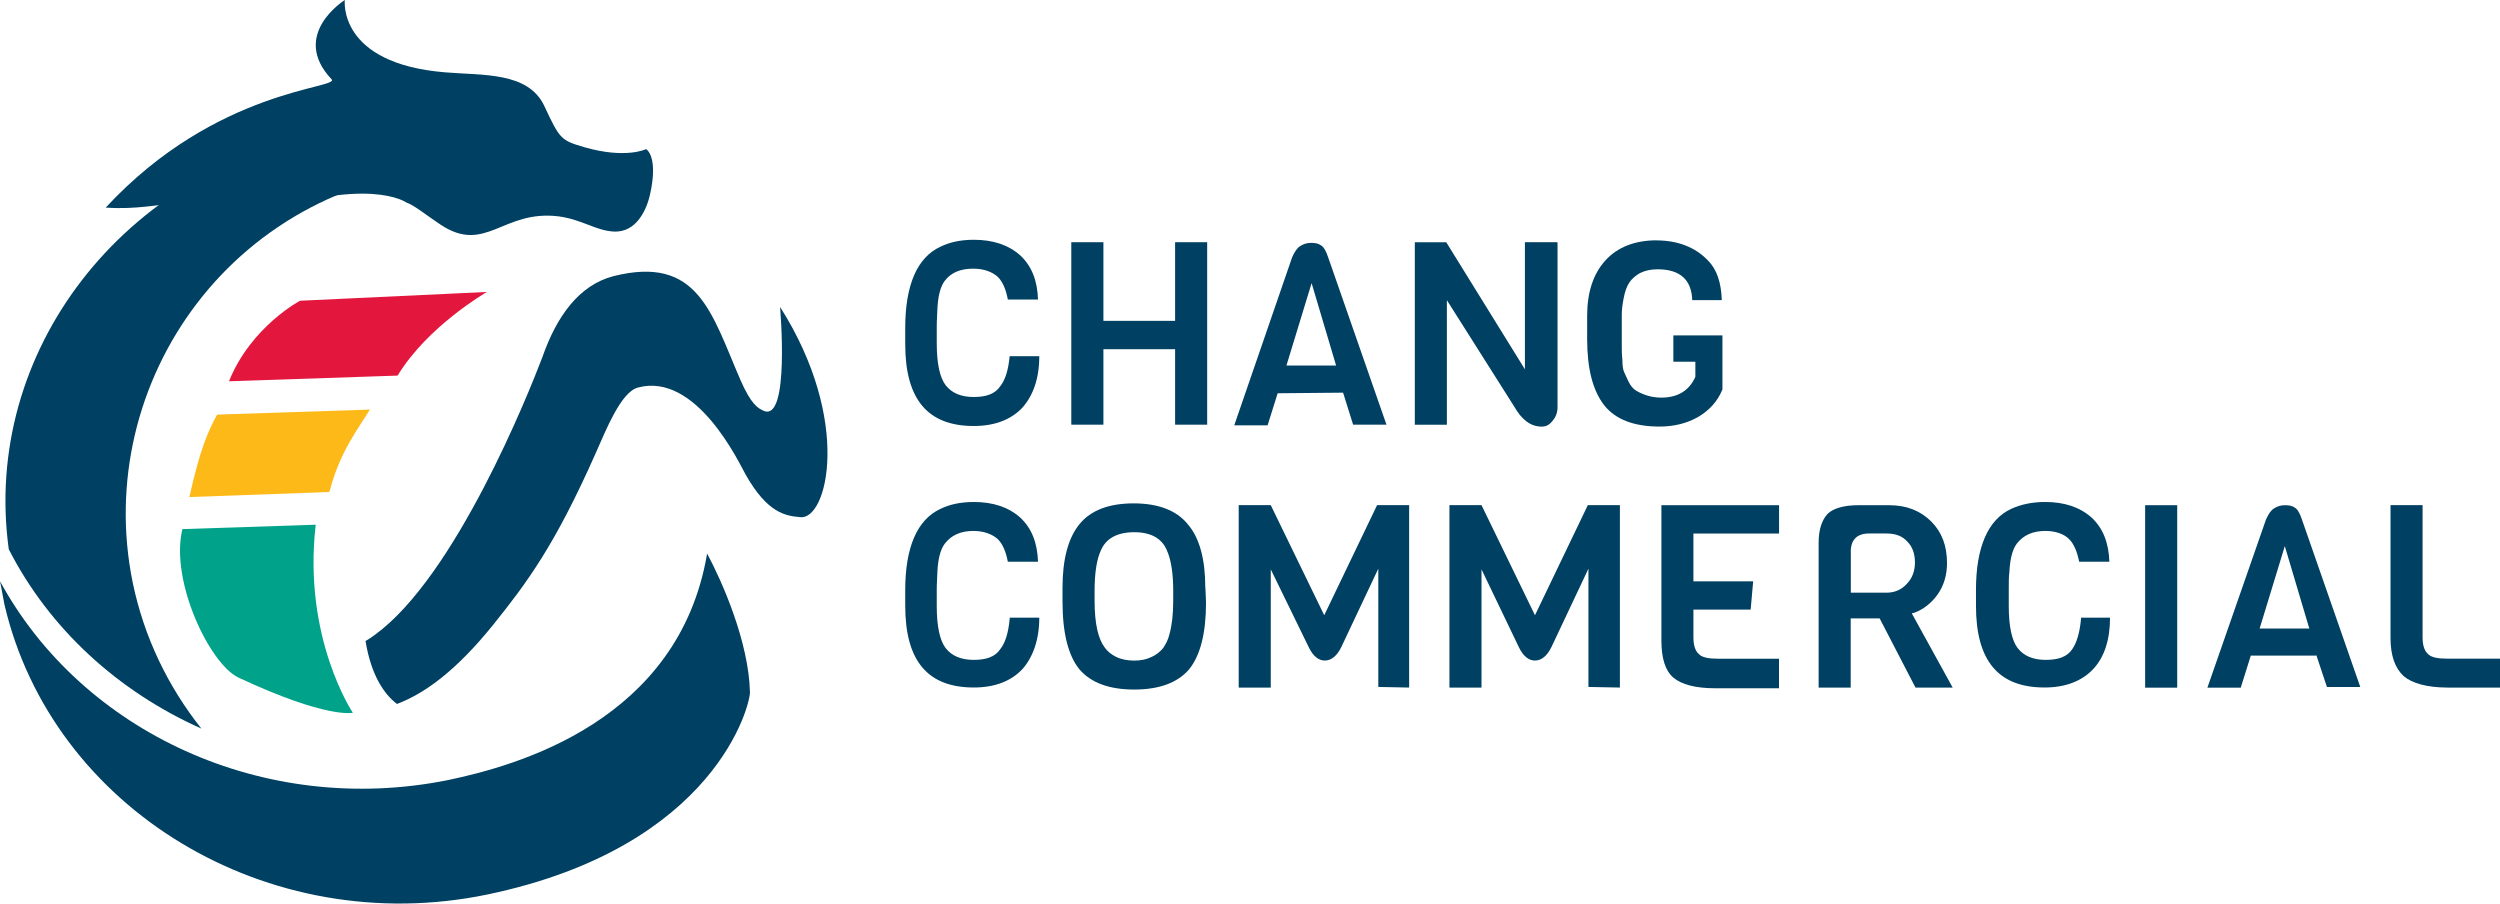
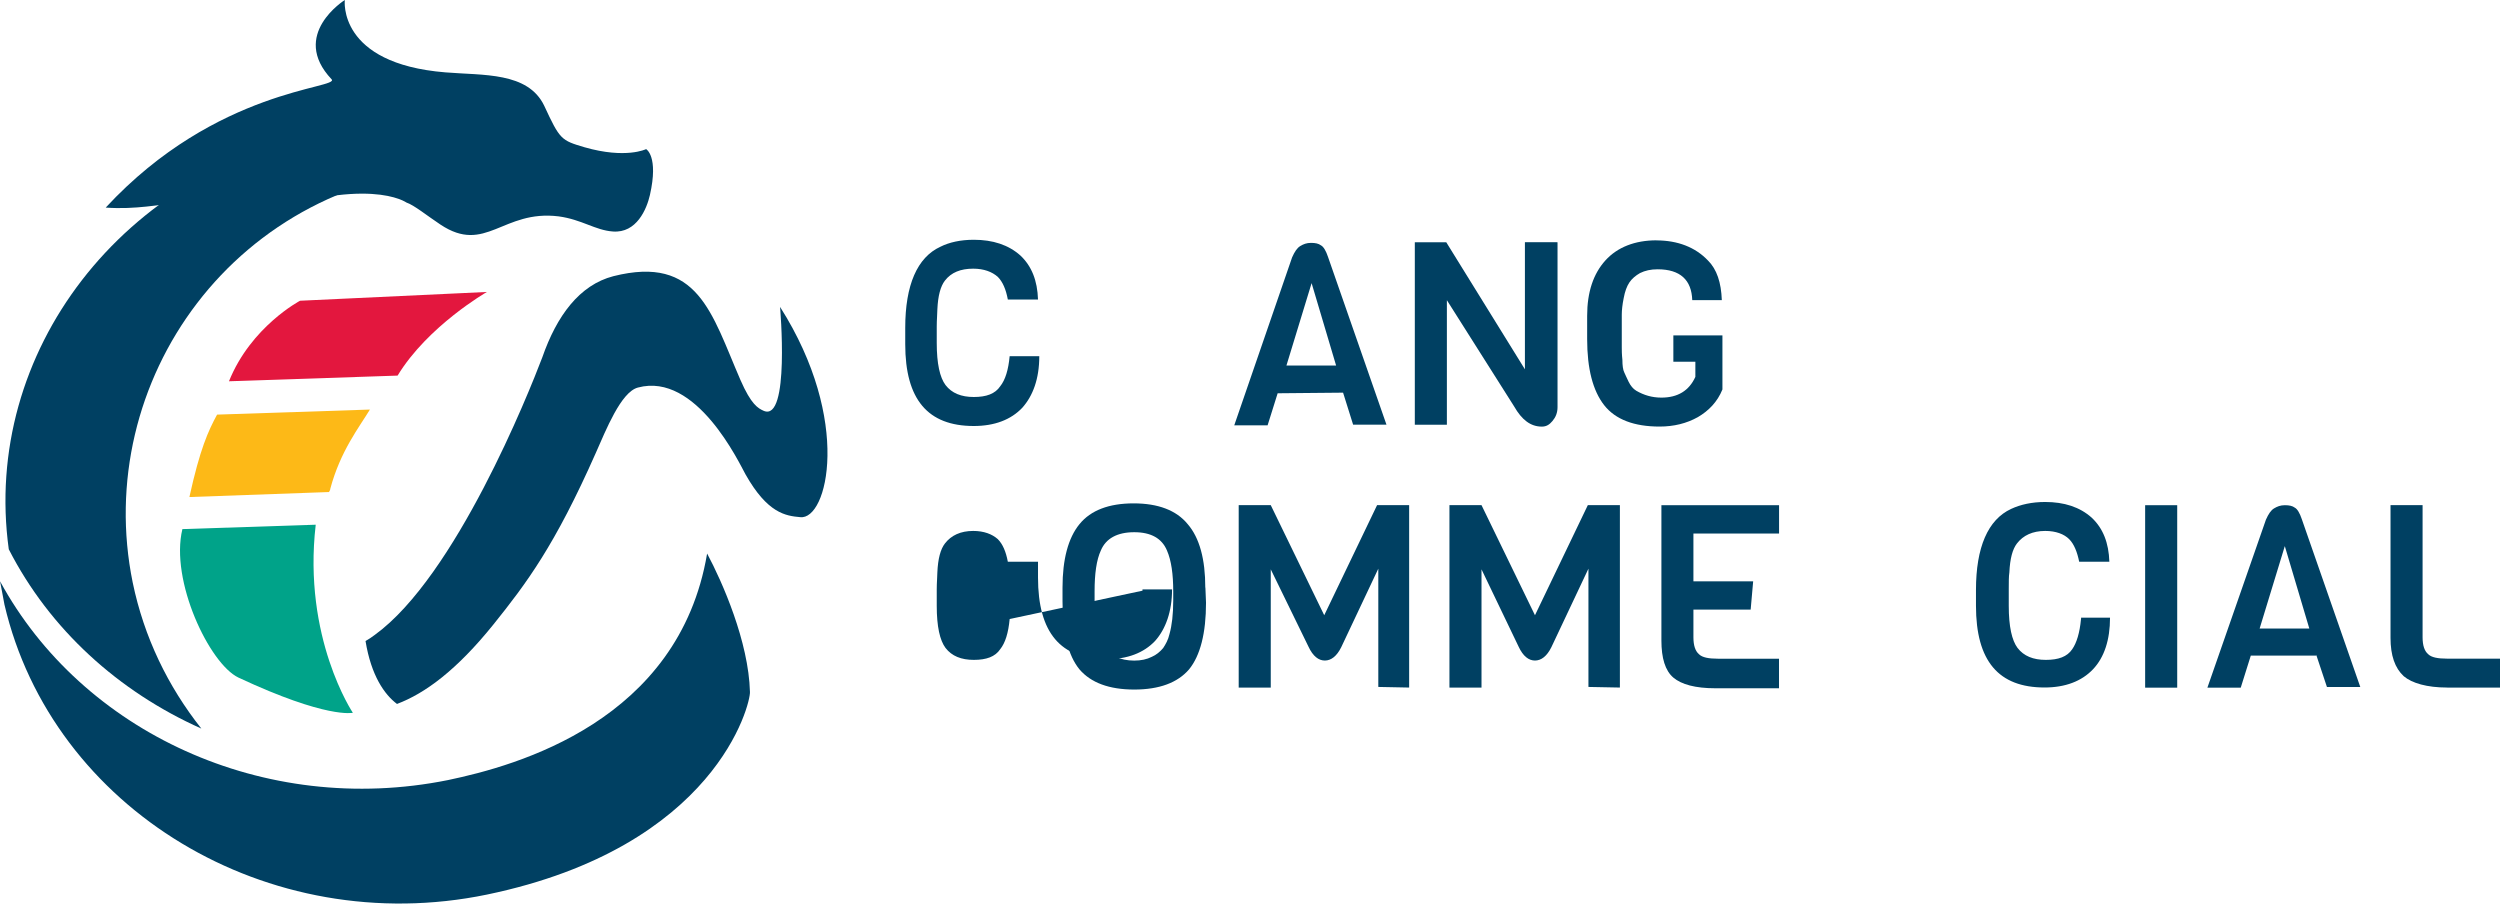
<svg xmlns="http://www.w3.org/2000/svg" xml:space="preserve" width="37.481mm" height="13.547mm" version="1.1" style="shape-rendering:geometricPrecision; text-rendering:geometricPrecision; image-rendering:optimizeQuality; fill-rule:evenodd; clip-rule:evenodd" viewBox="0 0 449.83 162.58">
  <defs>
    <style type="text/css">
   
    .fil3 {fill:#004062;fill-rule:nonzero}
    .fil2 {fill:#00A389;fill-rule:nonzero}
    .fil0 {fill:#E3173E;fill-rule:nonzero}
    .fil1 {fill:#FDB917;fill-rule:nonzero}
   
  </style>
  </defs>
  <g id="Capa_x0020_1">
    <g id="_1760154046096">
      <g>
        <path class="fil0" d="M53.99 54.11c0,0 -8.83,4.64 -12.79,14.49l30.34 -1.02c5.43,-8.94 16.07,-15.05 16.07,-15.05l-33.62 1.58z" />
        <path class="fil1" d="M59.2 88.52c0.11,-0.23 0.23,-0.34 0.23,-0.57 1.81,-6.79 5.21,-11.09 7.13,-14.26l-27.5 0.91c-1.59,2.94 -3.06,6.11 -4.98,14.83l25.13 -0.9z" />
        <path class="fil2" d="M56.82 94.41l-24 0.79c-2.26,9.28 4.87,24.22 10.07,26.71 15.96,7.47 20.6,6.34 20.6,6.34 0,0 -9.05,-13.47 -6.68,-33.85z" />
        <path class="fil3" d="M127.23 99.61c-5.09,30.11 -34.18,38.15 -46.63,40.75 -33.17,6.68 -65.88,-8.72 -80.59,-35.77 0.23,1.36 0.57,2.83 0.79,4.19 8.6,36.79 47.43,60.33 86.82,52.18 41.32,-8.6 47.43,-34.41 47.32,-36.45 -0.23,-9.05 -4.98,-19.81 -7.7,-24.9z" />
        <g>
          <path class="fil3" d="M36.22 131.08c-6,-7.58 -10.3,-16.41 -12.34,-26.26 -7.36,-36 18.22,-73.12 60.1,-74.82 4.98,-0.23 -11.21,-8.83 -23.88,-6.56 -38.03,6.79 -63.39,39.96 -58.52,75.39 7.36,14.38 19.7,25.58 34.64,32.26z" />
          <path class="fil3" d="M116.25 26.83c0,0 -3.62,1.81 -11.09,-0.34 -4.19,-1.24 -4.41,-1.36 -7.24,-7.47 -2.94,-6.11 -10.98,-5.43 -17.77,-6 -19.47,-1.58 -18.11,-13.02 -18.11,-13.02 0,0 -9.96,6.23 -2.38,14.26 1.58,1.7 -20.71,1.58 -40.64,23.09 10.98,0.79 16.87,-4.07 21.28,3.62 23.32,-9.62 31.81,-5.21 32.83,-4.53 1.36,0.45 3.73,2.38 6.11,3.96 8.15,5.43 11.21,-2.72 21.28,-1.47 4.19,0.57 6.57,2.49 9.74,2.72 4.3,0.34 6.11,-4.07 6.68,-6.56 1.59,-7.02 -0.68,-8.26 -0.68,-8.26z" />
        </g>
        <g>
          <path class="fil3" d="M140.36 55.24c0,0 1.81,20.72 -2.94,18.68 -1.02,-0.45 -2.26,-1.13 -4.19,-5.55 -5.21,-12 -7.58,-22.53 -22.86,-18.68 -6.11,1.58 -10.19,7.13 -12.79,14.6 -2.49,6.56 -15.62,39.39 -30.11,49.92 -0.57,0.45 -1.13,0.79 -1.7,1.13 1.02,6.23 3.4,9.62 5.66,11.32 5.09,-1.92 10.75,-6.11 17.32,-14.26 6,-7.47 11.09,-14.26 18.45,-30.9 1.81,-4.07 4.53,-10.98 7.58,-11.77 10.53,-2.83 18.22,13.58 19.36,15.62 3.96,7.02 7.24,7.47 9.85,7.7 4.87,0.57 9.39,-17.32 -3.62,-37.81z" />
        </g>
        <g>
          <g>
            <path class="fil3" d="M181.67 64.07c-0.23,2.49 -0.79,4.3 -1.7,5.43 -0.91,1.36 -2.49,1.93 -4.75,1.93 -2.26,0 -3.96,-0.68 -5.09,-2.15 -1.02,-1.36 -1.58,-3.85 -1.58,-7.58l0 -2.94c0,-1.24 0.11,-2.38 0.11,-3.06 0.11,-2.49 0.57,-4.19 1.36,-5.21 1.13,-1.47 2.83,-2.15 5.09,-2.15 1.93,0 3.4,0.57 4.42,1.47 0.9,0.91 1.47,2.26 1.81,4.08l5.43 0c-0.11,-3.4 -1.13,-6 -3.17,-7.92 -2.15,-1.92 -4.98,-2.83 -8.38,-2.83 -2.38,0 -4.41,0.45 -6,1.25 -4.19,1.92 -6.34,6.9 -6.34,14.6l0 2.94c0,9.96 4.07,14.72 12.34,14.72 3.73,0 6.68,-1.13 8.72,-3.28 1.92,-2.15 3.06,-5.21 3.06,-9.28l-5.32 0z" />
-             <polygon class="fil3" points="217.21,76.41 217.21,43.58 211.44,43.58 211.44,57.73 198.54,57.73 198.54,43.58 192.76,43.58 192.76,76.41 198.54,76.41 198.54,62.83 211.44,62.83 211.44,76.41 " />
            <path class="fil3" d="M241.66 70.64l1.81 5.77 6 0 -10.53 -30.22c-0.34,-1.02 -0.79,-1.81 -1.25,-2.04 -0.45,-0.34 -1.02,-0.45 -1.81,-0.45 -0.79,0 -1.36,0.23 -1.92,0.57 -0.57,0.34 -1.02,1.02 -1.47,2.04l-10.41 30.22 6 0 1.81 -5.77 11.77 -0.11 0 0zm-5.66 -19.7l4.41 14.83 -8.94 0 4.53 -14.83z" />
            <path class="fil3" d="M280.15 43.58l-5.77 0 0 22.87 -14.15 -22.86 -5.66 -0 0 32.83 5.77 0 0 -22.41 12.11 19.13c1.36,2.38 2.94,3.62 4.98,3.62 0.79,0 1.36,-0.34 1.92,-1.02 0.57,-0.68 0.9,-1.47 0.9,-2.49l0 -29.66 -0.11 0z" />
            <path class="fil3" d="M298.03 43.24c-3.85,0 -7.02,1.24 -9.17,3.62 -2.15,2.38 -3.28,5.66 -3.28,9.96l0 4.19c0,5.32 1.02,9.28 3.06,11.89 2.04,2.6 5.43,3.85 9.96,3.85 2.6,0 4.87,-0.57 6.9,-1.7 1.93,-1.13 3.51,-2.72 4.42,-4.98l0 -9.73 -8.83 0 0 4.75 3.96 0 0 2.72c-1.13,2.49 -3.17,3.73 -6.11,3.73 -1.7,0 -3.17,-0.45 -4.53,-1.24 -0.57,-0.34 -1.02,-0.91 -1.36,-1.59 -0.34,-0.68 -0.57,-1.24 -0.79,-1.7 -0.23,-0.45 -0.34,-1.24 -0.34,-2.26 -0.11,-1.02 -0.11,-1.81 -0.11,-2.26 0,-0.45 0,-1.36 0,-2.72 0,-1.24 0,-2.38 0,-3.17 0,-0.79 0.11,-1.81 0.34,-2.94 0.23,-1.25 0.57,-2.15 1.02,-2.83 0.45,-0.68 1.13,-1.25 1.92,-1.7 0.91,-0.45 1.93,-0.68 3.17,-0.68 4.08,0 6.11,1.93 6.23,5.55l5.32 0c-0.11,-3.17 -0.9,-5.55 -2.49,-7.13 -2.26,-2.38 -5.43,-3.62 -9.28,-3.62z" />
          </g>
          <g>
-             <path class="fil3" d="M181.67 111.38c-0.23,2.49 -0.79,4.3 -1.7,5.43 -0.91,1.36 -2.49,1.92 -4.75,1.92 -2.26,0 -3.96,-0.68 -5.09,-2.15 -1.02,-1.36 -1.58,-3.85 -1.58,-7.58l0 -2.94c0,-1.24 0.11,-2.38 0.11,-3.06 0.11,-2.49 0.57,-4.19 1.36,-5.21 1.13,-1.47 2.83,-2.26 5.09,-2.26 1.93,0 3.4,0.57 4.42,1.47 0.9,0.9 1.47,2.26 1.81,4.07l5.43 0c-0.11,-3.4 -1.13,-6 -3.17,-7.92 -2.15,-1.93 -4.98,-2.83 -8.38,-2.83 -2.38,0 -4.41,0.45 -6,1.24 -4.19,1.93 -6.34,6.91 -6.34,14.6l0 2.83c0,9.96 4.07,14.71 12.34,14.71 3.74,0 6.68,-1.13 8.72,-3.28 1.92,-2.15 3.06,-5.32 3.06,-9.28l-5.32 0 0 0.23z" />
+             <path class="fil3" d="M181.67 111.38c-0.23,2.49 -0.79,4.3 -1.7,5.43 -0.91,1.36 -2.49,1.92 -4.75,1.92 -2.26,0 -3.96,-0.68 -5.09,-2.15 -1.02,-1.36 -1.58,-3.85 -1.58,-7.58l0 -2.94c0,-1.24 0.11,-2.38 0.11,-3.06 0.11,-2.49 0.57,-4.19 1.36,-5.21 1.13,-1.47 2.83,-2.26 5.09,-2.26 1.93,0 3.4,0.57 4.42,1.47 0.9,0.9 1.47,2.26 1.81,4.07l5.43 0l0 2.83c0,9.96 4.07,14.71 12.34,14.71 3.74,0 6.68,-1.13 8.72,-3.28 1.92,-2.15 3.06,-5.32 3.06,-9.28l-5.32 0 0 0.23z" />
            <path class="fil3" d="M216.87 105.73c0,-5.09 -1.02,-8.94 -3.17,-11.43 -2.04,-2.49 -5.32,-3.73 -9.73,-3.73 -4.42,0 -7.7,1.24 -9.73,3.73 -2.04,2.49 -3.06,6.34 -3.06,11.43l0 2.49c0,5.66 1.02,9.74 3.06,12.23 2.04,2.38 5.32,3.62 9.85,3.62 4.53,0 7.81,-1.25 9.85,-3.62 2.04,-2.49 3.06,-6.57 3.06,-12l-0.11 -2.72 0 0zm-5.77 2.38c0,2.38 -0.23,4.41 -0.68,6 -0.23,1.02 -0.68,1.81 -1.13,2.49 -0.57,0.68 -1.25,1.24 -2.04,1.58 -0.9,0.45 -1.92,0.68 -3.17,0.68 -1.24,0 -2.38,-0.23 -3.28,-0.68 -0.9,-0.45 -1.58,-1.02 -2.04,-1.7 -1.13,-1.47 -1.81,-4.19 -1.81,-8.38l0 -1.7c0,-3.17 0.34,-5.66 1.13,-7.36 0.9,-2.15 2.94,-3.28 6,-3.28 3.06,0 4.98,1.13 5.89,3.28 0.79,1.81 1.13,4.3 1.13,7.36l0 1.7 0 0z" />
            <path class="fil3" d="M253.55 123.72l0 -32.83 -5.77 0 -9.51 19.81 -9.62 -19.81 -5.77 0 0 32.83 5.77 0 0 -21.28 6.79 13.92c0.79,1.7 1.81,2.49 2.94,2.49 1.13,0 2.15,-0.79 2.94,-2.38l6.68 -14.15 0 21.28 5.55 0.11 0 0z" />
            <path class="fil3" d="M291.47 123.72l0 -32.83 -5.77 0 -9.51 19.81 -9.62 -19.81 -5.77 0 0 32.83 5.77 0 0 -21.28 6.68 13.92c0.79,1.7 1.81,2.49 2.94,2.49 1.13,0 2.15,-0.79 2.94,-2.38l6.68 -14.15 0 21.28 5.66 0.11 0 0z" />
            <path class="fil3" d="M320.11 95.99l0 -5.09 -21.17 0 0 24.34c0,3.17 0.68,5.43 2.15,6.68 1.47,1.24 3.96,1.92 7.58,1.92l11.43 0 0 -5.32 -10.98 0c-1.7,0 -2.83,-0.23 -3.4,-0.79 -0.68,-0.57 -1.02,-1.58 -1.02,-3.06l0 -4.98 10.3 -0 0.45 -5.09 -10.75 0 0 -8.6c0,0 15.39,0 15.39,0z" />
-             <path class="fil3" d="M344.67 123.72l6.68 0 -7.36 -13.36 0.45 -0.11c1.59,-0.57 3.06,-1.7 4.19,-3.28 1.13,-1.59 1.7,-3.51 1.7,-5.66 0,-3.06 -0.91,-5.55 -2.83,-7.47 -1.93,-1.92 -4.42,-2.94 -7.58,-2.94l-5.55 0c-2.6,0 -4.53,0.57 -5.55,1.58 -1.02,1.13 -1.59,2.83 -1.59,5.21l0 26.03 5.77 0 0 -12.45 5.21 0 6.45 12.45zm-11.66 -24.45c0,-2.15 1.13,-3.28 3.28,-3.28l3.17 0c1.59,0 2.83,0.45 3.74,1.47 0.9,0.91 1.36,2.15 1.36,3.74 0,1.47 -0.45,2.83 -1.47,3.85 -0.9,1.02 -2.15,1.59 -3.62,1.59l-6.45 0 0 -7.36 0 0z" />
            <path class="fil3" d="M374.44 111.38c-0.23,2.49 -0.79,4.3 -1.58,5.43 -0.91,1.36 -2.49,1.92 -4.75,1.92 -2.26,0 -3.96,-0.68 -5.09,-2.15 -1.02,-1.36 -1.58,-3.85 -1.58,-7.58l0 -2.94c0,-1.36 0,-2.38 0.11,-3.06 0.11,-2.49 0.57,-4.19 1.36,-5.21 1.13,-1.47 2.83,-2.26 5.09,-2.26 1.92,0 3.4,0.57 4.3,1.47 0.91,0.9 1.47,2.38 1.81,4.07l5.43 0c-0.11,-3.4 -1.13,-6 -3.17,-7.92 -2.15,-1.93 -4.98,-2.83 -8.38,-2.83 -2.38,0 -4.41,0.45 -6.11,1.24 -4.19,1.93 -6.34,6.91 -6.34,14.6l0 2.83c0,9.96 4.07,14.71 12.34,14.71 3.73,0 6.68,-1.13 8.72,-3.28 2.04,-2.15 3.06,-5.32 3.06,-9.28l-5.21 0 0 0.23z" />
            <rect class="fil3" x="385.98" y="90.9" width="5.77" height="32.83" />
            <path class="fil3" d="M416.77 117.84l1.92 5.77 6 0 -10.53 -30.22c-0.34,-1.02 -0.79,-1.81 -1.24,-2.04 -0.45,-0.34 -1.02,-0.45 -1.81,-0.45 -0.79,0 -1.36,0.23 -1.93,0.57 -0.57,0.34 -1.02,1.02 -1.47,2.04l-10.53 30.22 6 0 1.81 -5.77 11.77 0 0 -0.11zm-5.66 -19.58l4.41 14.83 -8.94 0 4.53 -14.83z" />
            <path class="fil3" d="M440.32 123.72l9.51 0 0 -5.21 -9.51 0c-1.7,0 -2.83,-0.23 -3.4,-0.79 -0.68,-0.57 -1.02,-1.58 -1.02,-3.06l0 -23.77 -5.77 0 0 23.88c0,3.17 0.79,5.43 2.38,6.9 1.47,1.25 4.19,2.04 7.81,2.04z" />
          </g>
        </g>
      </g>
    </g>
  </g>
</svg>